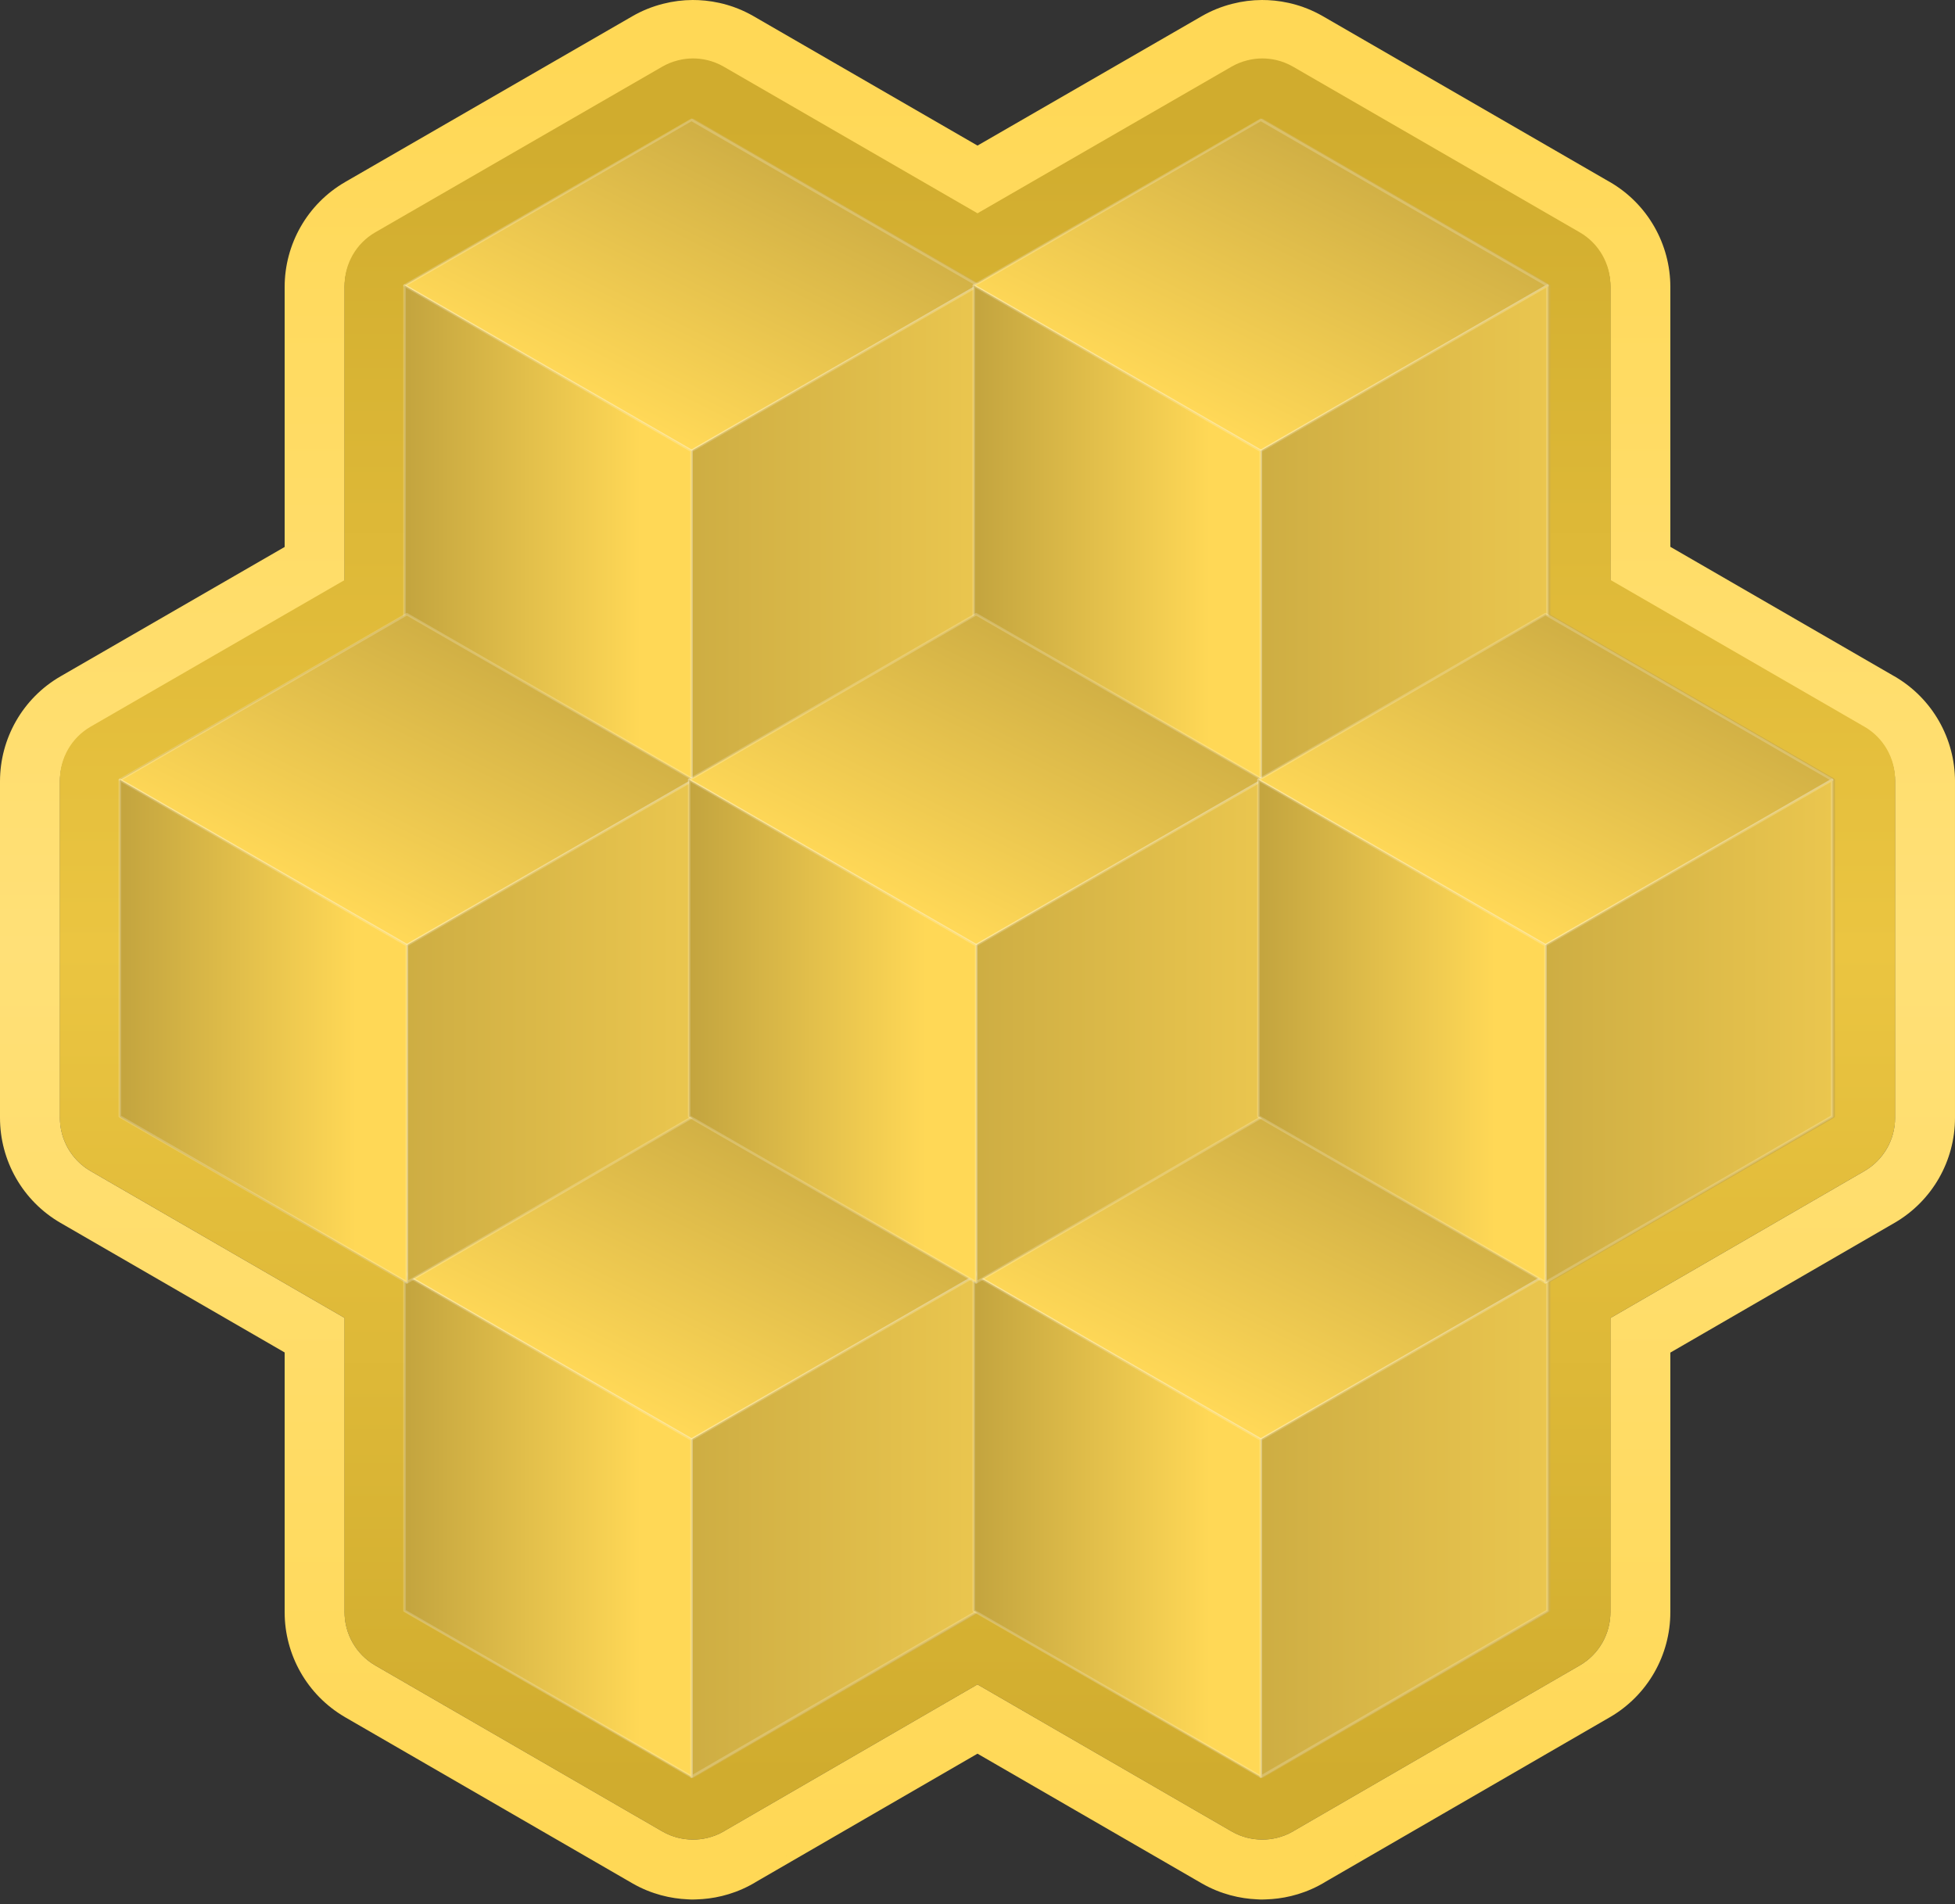
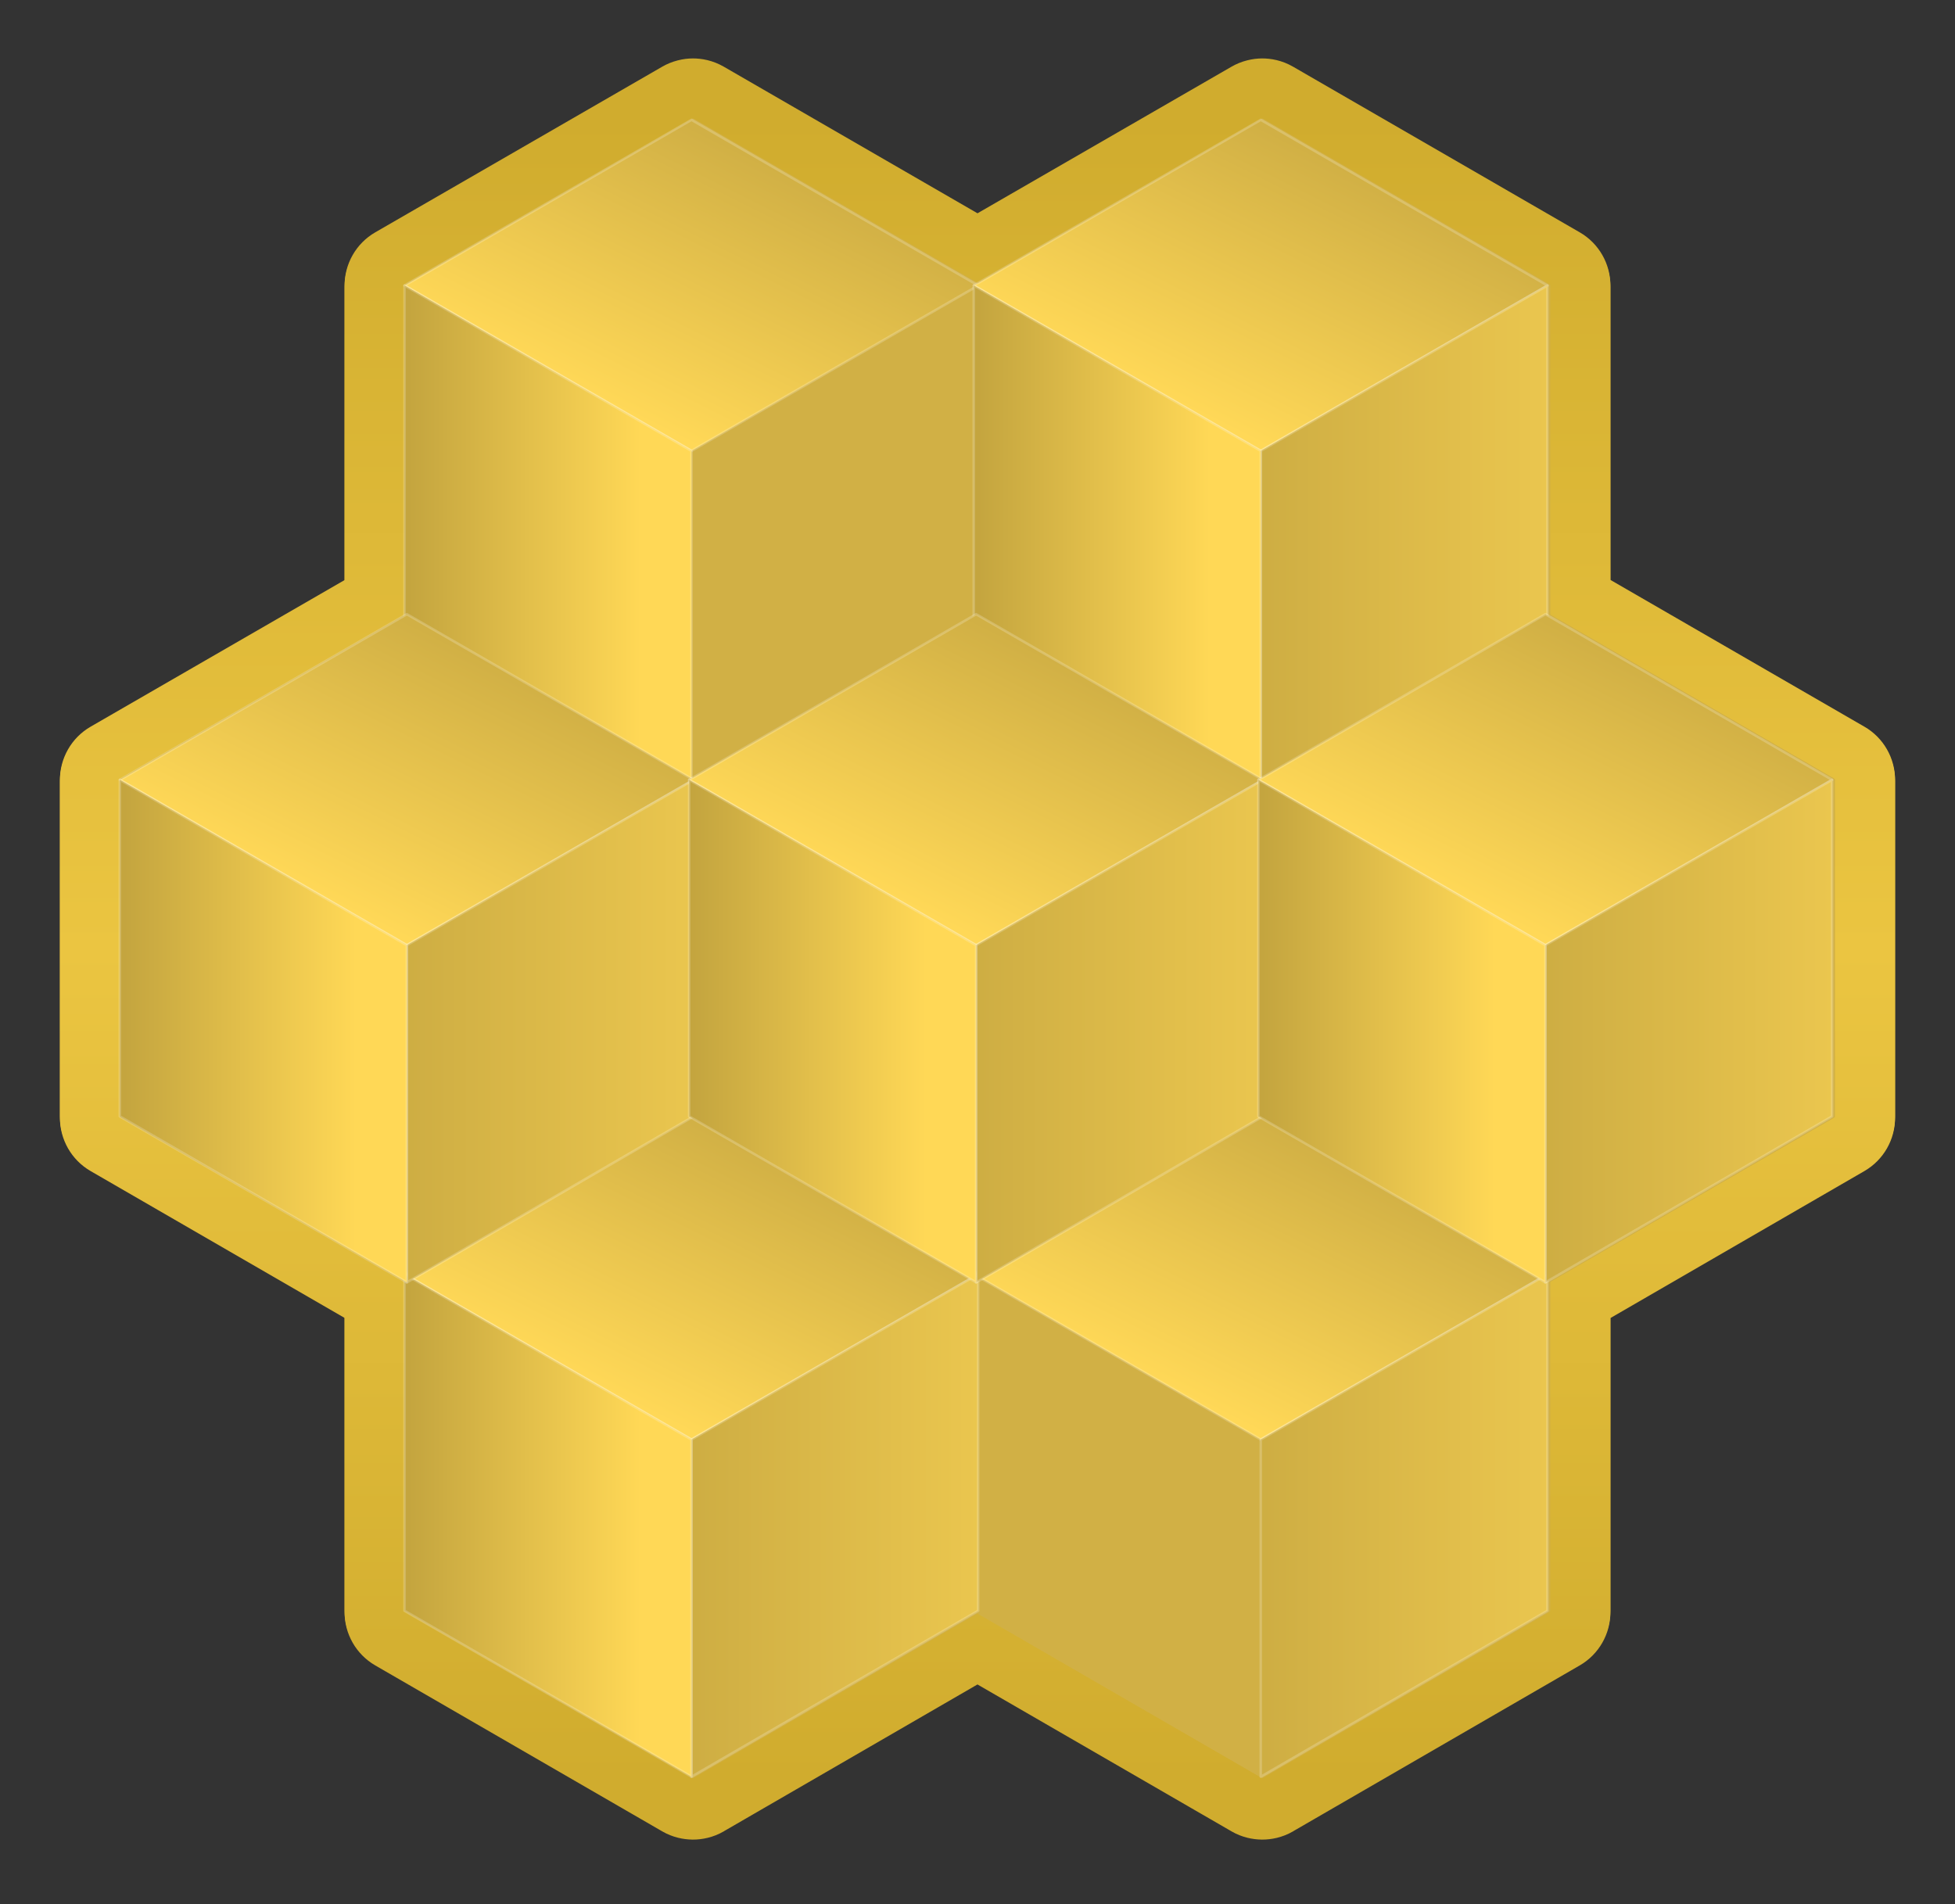
<svg xmlns="http://www.w3.org/2000/svg" width="155" height="151" viewBox="0 0 155 151" fill="none">
  <rect x="0" y="0" width="155" height="151" fill="#333333" stroke="none" />
  <path d="M100.064 4.751C100.752 4.749 101.635 4.895 102.516 5.404L125.248 18.541L125.256 18.544C126.775 19.426 127.682 21.043 127.681 22.759C127.681 22.769 127.68 22.779 127.68 22.788V46.099L147.815 57.737L147.823 57.741C149.342 58.622 150.249 60.239 150.249 61.956C150.249 61.965 150.248 61.975 150.248 61.985V88.639C150.248 90.36 149.337 91.969 147.83 92.847L147.818 92.854L127.68 104.51V127.836C127.68 129.556 126.77 131.165 125.263 132.044L125.25 132.051L102.574 145.175C102.562 145.183 102.551 145.193 102.538 145.2C102.53 145.205 102.522 145.209 102.514 145.214C101.657 145.708 100.789 145.863 100.078 145.863V145.864C100.07 145.864 100.062 145.863 100.054 145.863C100.039 145.863 100.025 145.865 100.011 145.864V145.862C99.309 145.852 98.471 145.689 97.646 145.214C97.643 145.212 97.64 145.21 97.638 145.208L77.498 133.562L57.439 145.175C57.427 145.183 57.415 145.193 57.403 145.2C57.395 145.205 57.386 145.209 57.379 145.214C56.522 145.708 55.654 145.863 54.943 145.863V145.864C54.935 145.864 54.926 145.863 54.918 145.863C54.904 145.863 54.889 145.865 54.875 145.864V145.862C54.174 145.852 53.335 145.689 52.51 145.214C52.506 145.212 52.502 145.209 52.499 145.207L29.751 132.052L29.75 132.051C28.22 131.166 27.319 129.545 27.319 127.836V104.498L7.183 92.855L7.182 92.854C5.653 91.969 4.751 90.348 4.751 88.639V61.953C4.751 60.246 5.651 58.622 7.186 57.736L27.319 46.112V22.757C27.319 21.05 28.218 19.426 29.753 18.539L52.509 5.403C52.885 5.186 53.29 5.021 53.711 4.914L53.77 4.899C54.148 4.802 54.538 4.753 54.929 4.751C55.617 4.749 56.499 4.895 57.381 5.404L77.5 17.03L97.644 5.403C98.021 5.186 98.425 5.021 98.846 4.914L98.905 4.899C99.284 4.802 99.674 4.753 100.064 4.751ZM57.533 145.115L57.534 145.117C57.555 145.104 57.575 145.088 57.595 145.075C57.575 145.088 57.554 145.102 57.533 145.115ZM102.668 145.115L102.669 145.117C102.691 145.104 102.71 145.088 102.731 145.075C102.71 145.088 102.689 145.102 102.668 145.115ZM58.557 144.249C58.567 144.238 58.578 144.228 58.587 144.217C58.599 144.203 58.61 144.188 58.622 144.174C58.601 144.199 58.579 144.224 58.557 144.249ZM103.692 144.249C103.702 144.238 103.713 144.228 103.723 144.217C103.735 144.203 103.746 144.188 103.757 144.174C103.736 144.199 103.715 144.224 103.692 144.249ZM58.865 143.864C58.874 143.852 58.884 143.841 58.892 143.829C58.926 143.781 58.954 143.732 58.983 143.687C58.947 143.742 58.909 143.802 58.865 143.864ZM104.001 143.864C104.01 143.852 104.019 143.841 104.028 143.829C104.061 143.781 104.089 143.732 104.118 143.687C104.082 143.742 104.045 143.802 104.001 143.864ZM59.078 143.539C59.083 143.53 59.09 143.523 59.095 143.514C59.121 143.471 59.142 143.428 59.164 143.389C59.139 143.435 59.11 143.485 59.078 143.539ZM104.213 143.539C104.218 143.53 104.226 143.523 104.231 143.514C104.256 143.471 104.278 143.428 104.299 143.389C104.274 143.435 104.245 143.485 104.213 143.539ZM59.214 143.299C59.217 143.291 59.223 143.285 59.226 143.278C59.249 143.233 59.268 143.192 59.284 143.158C59.266 143.197 59.242 143.245 59.214 143.299ZM104.349 143.299C104.353 143.291 104.358 143.285 104.362 143.278C104.385 143.233 104.403 143.192 104.42 143.158C104.401 143.197 104.377 143.245 104.349 143.299Z" fill="url(#paint0_linear_129_637)" />
-   <path d="M59.73 149.342L59.434 149.505C57.95 150.288 56.47 150.57 55.221 150.606C55.129 150.612 55.036 150.615 54.943 150.615C54.924 150.615 54.905 150.615 54.888 150.614C54.863 150.614 54.837 150.616 54.808 150.615C54.712 150.614 54.616 150.607 54.52 150.6C53.207 150.542 51.662 150.209 50.137 149.329H50.136C50.13 149.326 50.125 149.322 50.12 149.319L27.372 136.165C27.359 136.157 27.346 136.148 27.333 136.141C24.332 134.386 22.568 131.195 22.568 127.835V107.237L4.806 96.968C4.804 96.968 4.803 96.967 4.802 96.966C1.779 95.216 0 92.012 0 88.639V61.953C3.34015e-06 58.585 1.774 55.374 4.81 53.622L22.568 43.369V22.757C22.568 19.389 24.342 16.178 27.378 14.425L50.134 1.289C50.884 0.855 51.693 0.525 52.537 0.31L52.596 0.295C53.353 0.102 54.132 0.003 54.914 4.74481e-05C56.184 -0.004 57.796 0.248 59.431 1.11L59.758 1.29V1.291L77.5 11.544L95.269 1.289C96.019 0.856 96.829 0.525 97.672 0.31L97.732 0.295C98.488 0.102 99.267 0.003 100.049 4.74481e-05C101.319 -0.004 102.932 0.248 104.566 1.11L104.893 1.29V1.291L127.581 14.402C127.601 14.413 127.621 14.423 127.641 14.434C130.645 16.178 132.434 19.374 132.432 22.762C132.432 22.77 132.431 22.779 132.431 22.788V43.357L150.165 53.608C150.18 53.616 150.194 53.623 150.208 53.631C153.213 55.375 155.001 58.571 155 61.958C155 61.967 154.999 61.976 154.999 61.985V88.639C154.999 92.036 153.203 95.215 150.223 96.952C150.214 96.958 150.204 96.963 150.194 96.968L132.431 107.249V127.835C132.431 131.232 130.635 134.412 127.656 136.149C127.646 136.154 127.636 136.159 127.627 136.165L105.043 149.235C105.01 149.255 104.976 149.278 104.938 149.3L104.937 149.301C104.919 149.312 104.903 149.32 104.892 149.327C104.881 149.333 104.872 149.339 104.869 149.341L104.866 149.342H104.865L104.569 149.505C103.086 150.288 101.605 150.57 100.357 150.606C100.264 150.612 100.171 150.615 100.078 150.615C100.059 150.615 100.041 150.615 100.024 150.614C99.999 150.614 99.972 150.616 99.944 150.615C99.847 150.614 99.751 150.607 99.656 150.6C98.343 150.542 96.798 150.209 95.272 149.329L95.267 149.326C95.263 149.323 95.259 149.321 95.255 149.319L77.499 139.051L59.908 149.235C59.876 149.255 59.841 149.278 59.803 149.3L59.802 149.301C59.783 149.312 59.768 149.32 59.757 149.327C59.746 149.333 59.737 149.339 59.733 149.341L59.731 149.342H59.73ZM55.085 150.611C55.076 150.611 55.064 150.612 55.049 150.612C55.056 150.612 55.062 150.612 55.068 150.612C55.086 150.611 55.099 150.611 55.106 150.611C55.108 150.611 55.111 150.61 55.112 150.61C55.109 150.61 55.099 150.61 55.085 150.611ZM100.221 150.611C100.212 150.611 100.199 150.612 100.185 150.612C100.192 150.612 100.198 150.612 100.203 150.612C100.221 150.611 100.235 150.611 100.242 150.611C100.244 150.611 100.246 150.61 100.248 150.61C100.245 150.61 100.234 150.61 100.221 150.611ZM54.667 150.607L54.69 150.609C54.678 150.608 54.667 150.607 54.657 150.606C54.66 150.606 54.663 150.607 54.667 150.607ZM99.802 150.607L99.825 150.609C99.813 150.608 99.802 150.607 99.793 150.606C99.796 150.606 99.799 150.607 99.802 150.607ZM94.774 148.999C94.79 149.011 94.809 149.026 94.832 149.043C94.851 149.056 94.873 149.071 94.897 149.088C94.875 149.073 94.855 149.059 94.838 149.046C94.815 149.03 94.795 149.015 94.778 149.002C94.764 148.991 94.751 148.981 94.74 148.973C94.749 148.98 94.761 148.989 94.774 148.999ZM62.306 147.174C62.313 147.165 62.32 147.158 62.325 147.152L62.34 147.132C62.337 147.136 62.323 147.152 62.306 147.174ZM107.441 147.174C107.449 147.165 107.455 147.158 107.46 147.152L107.475 147.132C107.472 147.136 107.459 147.152 107.441 147.174ZM63.338 145.657C63.338 145.658 63.337 145.659 63.336 145.66C63.332 145.667 63.328 145.675 63.324 145.682L63.323 145.681C63.329 145.671 63.336 145.661 63.342 145.65C63.34 145.652 63.34 145.655 63.338 145.657ZM108.474 145.657C108.473 145.658 108.472 145.659 108.471 145.66C108.468 145.667 108.464 145.675 108.46 145.682L108.459 145.681C108.465 145.671 108.471 145.661 108.477 145.65C108.476 145.652 108.475 145.655 108.474 145.657ZM57.534 145.117L57.533 145.115C57.554 145.102 57.575 145.088 57.596 145.074C57.575 145.088 57.555 145.104 57.534 145.117ZM102.669 145.117L102.668 145.115C102.69 145.102 102.71 145.088 102.731 145.074C102.71 145.088 102.691 145.104 102.669 145.117ZM58.587 144.217C58.578 144.228 58.567 144.238 58.557 144.249C58.579 144.224 58.601 144.199 58.622 144.174C58.61 144.188 58.599 144.203 58.587 144.217ZM103.723 144.217C103.713 144.228 103.702 144.238 103.693 144.249C103.715 144.224 103.737 144.199 103.757 144.174C103.746 144.188 103.735 144.203 103.723 144.217ZM58.892 143.829C58.884 143.84 58.874 143.851 58.866 143.863C58.91 143.802 58.947 143.742 58.983 143.687C58.954 143.731 58.926 143.781 58.892 143.829ZM104.028 143.829C104.019 143.84 104.01 143.851 104.001 143.863C104.045 143.802 104.082 143.742 104.118 143.687C104.089 143.731 104.062 143.781 104.028 143.829ZM59.095 143.514C59.09 143.523 59.083 143.53 59.078 143.539C59.11 143.485 59.139 143.435 59.164 143.389C59.142 143.427 59.121 143.471 59.095 143.514ZM104.231 143.514C104.226 143.523 104.219 143.53 104.213 143.539C104.246 143.485 104.274 143.435 104.299 143.389C104.278 143.427 104.257 143.471 104.231 143.514ZM59.226 143.278C59.223 143.285 59.217 143.291 59.214 143.299C59.242 143.245 59.266 143.197 59.284 143.158C59.268 143.192 59.249 143.233 59.226 143.278ZM104.362 143.278C104.358 143.285 104.353 143.291 104.349 143.299C104.377 143.245 104.401 143.197 104.42 143.158C104.403 143.192 104.385 143.233 104.362 143.278ZM27.319 46.112L7.186 57.736C5.651 58.622 4.751 60.246 4.751 61.953V88.639C4.751 90.348 5.653 91.969 7.182 92.854L7.183 92.855L27.319 104.498V127.835C27.319 129.544 28.221 131.166 29.75 132.051L29.751 132.052L52.499 145.207C52.503 145.209 52.506 145.211 52.51 145.214C53.335 145.689 54.174 145.852 54.875 145.862V145.864C54.89 145.865 54.904 145.863 54.918 145.863C54.926 145.863 54.935 145.864 54.943 145.864V145.863C55.654 145.863 56.522 145.708 57.379 145.214C57.387 145.209 57.395 145.204 57.403 145.2C57.415 145.192 57.427 145.183 57.439 145.175L77.498 133.562L97.638 145.208C97.641 145.21 97.643 145.212 97.646 145.214C98.471 145.689 99.31 145.852 100.011 145.862V145.864C100.025 145.865 100.039 145.863 100.054 145.863C100.062 145.863 100.07 145.864 100.078 145.864V145.863C100.789 145.863 101.657 145.708 102.514 145.214C102.522 145.209 102.53 145.204 102.538 145.2C102.551 145.192 102.562 145.183 102.574 145.175L125.25 132.051L125.263 132.044C126.77 131.165 127.68 129.556 127.68 127.835V104.51L147.818 92.854L147.83 92.847C149.337 91.969 150.248 90.36 150.248 88.639V61.985C150.248 61.975 150.249 61.965 150.249 61.956C150.25 60.239 149.343 58.622 147.823 57.74L147.815 57.737L127.68 46.099V22.788C127.68 22.779 127.681 22.769 127.681 22.759C127.682 21.043 126.775 19.426 125.256 18.544L125.248 18.541L102.516 5.404C101.635 4.895 100.753 4.749 100.064 4.751C99.674 4.752 99.284 4.802 98.906 4.898L98.846 4.914C98.425 5.021 98.021 5.186 97.645 5.403L77.5 17.03L57.381 5.404C56.5 4.895 55.617 4.749 54.929 4.751C54.538 4.752 54.149 4.802 53.77 4.898L53.711 4.914C53.29 5.021 52.885 5.186 52.509 5.403L29.753 18.539C28.219 19.426 27.319 21.05 27.319 22.757V46.112Z" fill="url(#paint1_linear_129_637)" />
  <path d="M100.139 9.399L122.871 22.535C122.907 22.556 122.93 22.596 122.93 22.638L122.929 22.642V48.723L145.438 61.732C145.475 61.753 145.498 61.793 145.498 61.835L145.496 61.838V88.52C145.496 88.563 145.474 88.602 145.437 88.624L122.929 101.653V127.717C122.929 127.759 122.906 127.799 122.87 127.82L100.142 140.976C100.141 140.977 100.14 140.979 100.139 140.98C100.12 140.991 100.099 140.995 100.078 140.995C100.058 140.995 100.037 140.99 100.019 140.98L100.016 140.977L77.497 127.955L55.006 140.976C55.005 140.977 55.005 140.979 55.004 140.98C54.985 140.991 54.964 140.995 54.943 140.995C54.922 140.995 54.902 140.99 54.883 140.98L54.881 140.977L32.129 127.82C32.092 127.799 32.07 127.759 32.07 127.717V101.639L9.561 88.624C9.524 88.603 9.502 88.563 9.502 88.52V61.835C9.502 61.792 9.524 61.753 9.561 61.732L32.07 48.737V22.638C32.07 22.596 32.092 22.556 32.129 22.535L54.885 9.399L54.944 9.384C54.964 9.384 54.985 9.388 55.004 9.399L77.5 22.398L100.02 9.399L100.079 9.384C100.1 9.384 100.121 9.388 100.139 9.399Z" fill="#D1B045" />
  <path d="M32.07 127.717C32.07 127.76 32.092 127.799 32.129 127.82L54.881 140.978L54.883 140.98C54.902 140.99 54.922 140.995 54.943 140.995C54.964 140.995 54.985 140.991 55.004 140.98C55.005 140.979 55.005 140.977 55.006 140.976L77.498 127.955L100.017 140.978L100.019 140.98C100.037 140.99 100.058 140.995 100.078 140.995C100.099 140.995 100.121 140.991 100.14 140.98C100.141 140.979 100.141 140.977 100.142 140.976L122.87 127.82C122.906 127.799 122.929 127.759 122.929 127.717V101.653L145.437 88.624C145.474 88.603 145.497 88.563 145.497 88.521V61.839L145.498 61.835C145.498 61.793 145.475 61.753 145.439 61.732L122.929 48.723V22.642L122.93 22.639C122.93 22.596 122.907 22.557 122.871 22.535L100.14 9.399C100.121 9.388 100.1 9.384 100.079 9.384L100.02 9.399L77.5 22.398L55.004 9.399C54.986 9.388 54.964 9.384 54.944 9.384L54.885 9.399L32.129 22.535C32.092 22.556 32.07 22.596 32.07 22.639V48.737L9.561 61.732C9.524 61.753 9.502 61.793 9.502 61.835V88.521C9.502 88.563 9.525 88.603 9.561 88.624L32.07 101.639V127.717ZM57.533 144.997L57.534 144.999C57.555 144.986 57.575 144.97 57.595 144.956C57.575 144.97 57.554 144.983 57.533 144.997ZM102.668 144.997L102.669 144.999C102.691 144.986 102.71 144.97 102.731 144.956C102.71 144.97 102.689 144.983 102.668 144.997ZM57.816 144.805C57.852 144.778 57.888 144.75 57.922 144.723C57.888 144.75 57.852 144.778 57.816 144.805ZM102.951 144.805C102.988 144.778 103.023 144.75 103.058 144.723C103.023 144.75 102.988 144.778 102.951 144.805ZM58.132 144.553C58.15 144.537 58.166 144.521 58.182 144.506C58.166 144.521 58.15 144.537 58.132 144.553ZM103.268 144.553C103.285 144.537 103.301 144.521 103.318 144.506C103.301 144.521 103.285 144.537 103.268 144.553ZM58.345 144.354C58.382 144.318 58.416 144.281 58.45 144.245C58.416 144.281 58.382 144.318 58.345 144.354ZM103.48 144.354C103.517 144.318 103.552 144.281 103.586 144.245C103.552 144.281 103.517 144.318 103.48 144.354ZM58.557 144.13C58.567 144.119 58.578 144.11 58.587 144.099C58.599 144.085 58.61 144.07 58.622 144.056C58.601 144.081 58.579 144.105 58.557 144.13ZM103.692 144.13C103.702 144.119 103.713 144.11 103.723 144.099C103.735 144.085 103.746 144.07 103.757 144.056C103.736 144.081 103.715 144.105 103.692 144.13ZM58.865 143.745C58.874 143.733 58.884 143.722 58.892 143.71C58.926 143.662 58.954 143.613 58.983 143.569C58.947 143.624 58.909 143.684 58.865 143.745ZM104.001 143.745C104.01 143.733 104.019 143.722 104.028 143.71C104.061 143.662 104.089 143.613 104.118 143.569C104.082 143.624 104.045 143.684 104.001 143.745ZM59.078 143.42C59.083 143.412 59.09 143.404 59.095 143.396C59.121 143.352 59.142 143.309 59.164 143.271C59.139 143.316 59.11 143.367 59.078 143.42ZM104.213 143.42C104.218 143.412 104.226 143.404 104.231 143.396C104.256 143.352 104.278 143.309 104.299 143.271C104.274 143.316 104.245 143.367 104.213 143.42ZM50.805 138.757C50.8 138.767 50.795 138.777 50.79 138.786C50.809 138.749 50.833 138.707 50.858 138.661C50.839 138.696 50.821 138.728 50.805 138.757ZM95.941 138.757C95.935 138.767 95.93 138.777 95.925 138.786C95.945 138.749 95.968 138.707 95.994 138.661C95.975 138.696 95.956 138.728 95.941 138.757ZM150.248 88.521C150.248 90.241 149.337 91.85 147.83 92.729L147.818 92.736L127.68 104.392V127.717C127.68 129.438 126.77 131.047 125.263 131.925L125.25 131.932L102.574 145.057C102.562 145.064 102.551 145.074 102.538 145.081C102.53 145.086 102.522 145.091 102.514 145.095C101.657 145.589 100.789 145.745 100.078 145.745V145.746C100.07 145.746 100.062 145.745 100.054 145.745C100.039 145.745 100.025 145.746 100.011 145.746V145.744C99.309 145.734 98.471 145.571 97.646 145.095C97.643 145.094 97.64 145.091 97.638 145.09L77.498 133.444L57.439 145.057C57.426 145.064 57.415 145.074 57.403 145.081C57.395 145.086 57.387 145.091 57.379 145.095C56.522 145.589 55.654 145.745 54.943 145.745V145.746C54.935 145.746 54.926 145.745 54.918 145.745C54.904 145.745 54.889 145.746 54.875 145.746V145.744C54.174 145.734 53.335 145.571 52.51 145.095C52.506 145.093 52.502 145.091 52.499 145.088L29.751 131.934L29.75 131.932C28.22 131.047 27.319 129.426 27.319 127.717V104.379L7.183 92.737L7.182 92.736C5.653 91.851 4.751 90.23 4.751 88.521V61.835C4.751 60.128 5.651 58.504 7.186 57.618L27.319 45.994V22.639C27.319 20.932 28.218 19.307 29.753 18.421L52.509 5.285C52.885 5.068 53.29 4.903 53.711 4.795L53.77 4.78C54.148 4.684 54.538 4.634 54.929 4.633C55.617 4.631 56.499 4.777 57.381 5.286L77.5 16.912L97.644 5.285C98.021 5.068 98.425 4.903 98.846 4.795L98.905 4.78C99.284 4.684 99.674 4.634 100.064 4.633C100.752 4.631 101.635 4.777 102.516 5.286L125.248 18.422L125.256 18.426C126.775 19.307 127.682 20.924 127.681 22.641C127.681 22.651 127.68 22.66 127.68 22.67V45.981L147.815 57.619L147.823 57.622C149.343 58.504 150.249 60.121 150.249 61.837C150.249 61.847 150.248 61.857 150.248 61.866V88.521ZM59.214 143.18C59.217 143.173 59.223 143.166 59.226 143.159C59.249 143.115 59.268 143.074 59.284 143.04C59.266 143.079 59.242 143.126 59.214 143.18ZM104.349 143.18C104.353 143.173 104.358 143.166 104.362 143.159C104.385 143.115 104.403 143.074 104.42 143.04C104.401 143.079 104.377 143.126 104.349 143.18Z" fill="url(#paint2_linear_129_637)" />
  <path d="M77.558 101.031L54.826 114.142L32.07 101.031L54.826 87.895L77.558 101.031Z" fill="url(#paint3_linear_129_637)" stroke="white" stroke-opacity="0.2" stroke-width="0.2" stroke-linejoin="round" />
  <path d="M77.556 101.032V127.717L54.824 140.877V114.143L77.556 101.032Z" fill="url(#paint4_linear_129_637)" stroke="white" stroke-opacity="0.2" stroke-width="0.2" stroke-linejoin="round" />
  <path d="M54.826 114.143V140.877L32.07 127.717V101.032L54.826 114.143Z" fill="url(#paint5_linear_129_637)" stroke="white" stroke-opacity="0.2" stroke-width="0.2" stroke-linejoin="round" />
  <path d="M122.693 101.031L99.961 114.142L77.205 101.031L99.961 87.895L122.693 101.031Z" fill="url(#paint6_linear_129_637)" stroke="white" stroke-opacity="0.2" stroke-width="0.2" stroke-linejoin="round" />
  <path d="M122.692 101.032V127.717L99.96 140.877V114.143L122.692 101.032Z" fill="url(#paint7_linear_129_637)" stroke="white" stroke-opacity="0.2" stroke-width="0.2" stroke-linejoin="round" />
-   <path d="M99.961 114.143V140.877L77.205 127.717V101.032L99.961 114.143Z" fill="url(#paint8_linear_129_637)" stroke="white" stroke-opacity="0.2" stroke-width="0.2" stroke-linejoin="round" />
  <path d="M77.558 22.638L54.826 35.749L32.07 22.638L54.826 9.502L77.558 22.638Z" fill="url(#paint9_linear_129_637)" stroke="white" stroke-opacity="0.2" stroke-width="0.2" stroke-linejoin="round" />
-   <path d="M77.556 22.638V49.324L54.824 62.484V35.75L77.556 22.638Z" fill="url(#paint10_linear_129_637)" stroke="white" stroke-opacity="0.2" stroke-width="0.2" stroke-linejoin="round" />
  <path d="M54.826 35.75V62.484L32.07 49.324V22.638L54.826 35.75Z" fill="url(#paint11_linear_129_637)" stroke="white" stroke-opacity="0.2" stroke-width="0.2" stroke-linejoin="round" />
  <path d="M122.693 22.638L99.961 35.749L77.205 22.638L99.961 9.502L122.693 22.638Z" fill="url(#paint12_linear_129_637)" stroke="white" stroke-opacity="0.2" stroke-width="0.2" stroke-linejoin="round" />
  <path d="M122.692 22.638V49.324L99.96 62.484V35.75L122.692 22.638Z" fill="url(#paint13_linear_129_637)" stroke="white" stroke-opacity="0.2" stroke-width="0.2" stroke-linejoin="round" />
  <path d="M99.961 35.75V62.484L77.205 49.324V22.638L99.961 35.75Z" fill="url(#paint14_linear_129_637)" stroke="white" stroke-opacity="0.2" stroke-width="0.2" stroke-linejoin="round" />
  <path d="M54.99 61.834L32.258 74.946L9.502 61.834L32.258 48.699L54.99 61.834Z" fill="url(#paint15_linear_129_637)" stroke="white" stroke-opacity="0.2" stroke-width="0.2" stroke-linejoin="round" />
  <path d="M54.989 61.835V88.521L32.257 101.681V74.946L54.989 61.835Z" fill="url(#paint16_linear_129_637)" stroke="white" stroke-opacity="0.2" stroke-width="0.2" stroke-linejoin="round" />
  <path d="M32.258 74.946V101.681L9.502 88.521V61.835L32.258 74.946Z" fill="url(#paint17_linear_129_637)" stroke="white" stroke-opacity="0.2" stroke-width="0.2" stroke-linejoin="round" />
  <path d="M100.125 61.834L77.394 74.946L54.638 61.834L77.394 48.699L100.125 61.834Z" fill="url(#paint18_linear_129_637)" stroke="white" stroke-opacity="0.2" stroke-width="0.2" stroke-linejoin="round" />
  <path d="M100.124 61.835V88.521L77.393 101.681V74.946L100.124 61.835Z" fill="url(#paint19_linear_129_637)" stroke="white" stroke-opacity="0.2" stroke-width="0.2" stroke-linejoin="round" />
  <path d="M77.394 74.946V101.681L54.638 88.521V61.835L77.394 74.946Z" fill="url(#paint20_linear_129_637)" stroke="white" stroke-opacity="0.2" stroke-width="0.2" stroke-linejoin="round" />
  <path d="M145.261 61.834L122.529 74.946L99.773 61.834L122.529 48.699L145.261 61.834Z" fill="url(#paint21_linear_129_637)" stroke="white" stroke-opacity="0.2" stroke-width="0.2" stroke-linejoin="round" />
  <path d="M145.259 61.835V88.521L122.527 101.681V74.946L145.259 61.835Z" fill="url(#paint22_linear_129_637)" stroke="white" stroke-opacity="0.2" stroke-width="0.2" stroke-linejoin="round" />
  <path d="M122.529 74.946V101.681L99.773 88.521V61.835L122.529 74.946Z" fill="url(#paint23_linear_129_637)" stroke="white" stroke-opacity="0.2" stroke-width="0.2" stroke-linejoin="round" />
  <defs>
    <linearGradient id="paint0_linear_129_637" x1="77.5" y1="9.502" x2="77.5" y2="141.113" gradientUnits="userSpaceOnUse">
      <stop stop-color="#D0AC2E" />
      <stop offset="0.5" stop-color="#EBC541" />
      <stop offset="1" stop-color="#D0AC2E" />
    </linearGradient>
    <linearGradient id="paint1_linear_129_637" x1="77.5" y1="4.751" x2="77.5" y2="145.864" gradientUnits="userSpaceOnUse">
      <stop stop-color="#FFD856" />
      <stop offset="0.5" stop-color="#FFE077" />
      <stop offset="1" stop-color="#FFD856" />
    </linearGradient>
    <linearGradient id="paint2_linear_129_637" x1="77.5" y1="9.384" x2="77.5" y2="140.995" gradientUnits="userSpaceOnUse">
      <stop stop-color="#D0AC2E" />
      <stop offset="0.5" stop-color="#EBC541" />
      <stop offset="1" stop-color="#D0AC2E" />
    </linearGradient>
    <linearGradient id="paint3_linear_129_637" x1="44.896" y1="108.681" x2="54.992" y2="88.489" gradientUnits="userSpaceOnUse">
      <stop stop-color="#FFD857" />
      <stop offset="1" stop-color="#D1B045" />
    </linearGradient>
    <linearGradient id="paint4_linear_129_637" x1="94.188" y1="140.158" x2="52.616" y2="140.158" gradientUnits="userSpaceOnUse">
      <stop stop-color="#FFD857" />
      <stop offset="1" stop-color="#CBAB42" />
    </linearGradient>
    <linearGradient id="paint5_linear_129_637" x1="32.424" y1="115.214" x2="50.835" y2="115.214" gradientUnits="userSpaceOnUse">
      <stop stop-color="#C4A53F" />
      <stop offset="1" stop-color="#FFD856" />
    </linearGradient>
    <linearGradient id="paint6_linear_129_637" x1="90.031" y1="108.681" x2="100.127" y2="88.489" gradientUnits="userSpaceOnUse">
      <stop stop-color="#FFD857" />
      <stop offset="1" stop-color="#D1B045" />
    </linearGradient>
    <linearGradient id="paint7_linear_129_637" x1="139.324" y1="140.158" x2="97.751" y2="140.158" gradientUnits="userSpaceOnUse">
      <stop stop-color="#FFD857" />
      <stop offset="1" stop-color="#CBAB42" />
    </linearGradient>
    <linearGradient id="paint8_linear_129_637" x1="77.559" y1="115.214" x2="95.969" y2="115.214" gradientUnits="userSpaceOnUse">
      <stop stop-color="#C4A53F" />
      <stop offset="1" stop-color="#FFD856" />
    </linearGradient>
    <linearGradient id="paint9_linear_129_637" x1="44.896" y1="30.288" x2="54.992" y2="10.096" gradientUnits="userSpaceOnUse">
      <stop stop-color="#FFD857" />
      <stop offset="1" stop-color="#D1B045" />
    </linearGradient>
    <linearGradient id="paint10_linear_129_637" x1="94.188" y1="61.764" x2="52.616" y2="61.764" gradientUnits="userSpaceOnUse">
      <stop stop-color="#FFD857" />
      <stop offset="1" stop-color="#CBAB42" />
    </linearGradient>
    <linearGradient id="paint11_linear_129_637" x1="32.424" y1="36.821" x2="50.835" y2="36.821" gradientUnits="userSpaceOnUse">
      <stop stop-color="#C4A53F" />
      <stop offset="1" stop-color="#FFD856" />
    </linearGradient>
    <linearGradient id="paint12_linear_129_637" x1="90.031" y1="30.288" x2="100.127" y2="10.096" gradientUnits="userSpaceOnUse">
      <stop stop-color="#FFD857" />
      <stop offset="1" stop-color="#D1B045" />
    </linearGradient>
    <linearGradient id="paint13_linear_129_637" x1="139.324" y1="61.764" x2="97.751" y2="61.764" gradientUnits="userSpaceOnUse">
      <stop stop-color="#FFD857" />
      <stop offset="1" stop-color="#CBAB42" />
    </linearGradient>
    <linearGradient id="paint14_linear_129_637" x1="77.559" y1="36.821" x2="95.969" y2="36.821" gradientUnits="userSpaceOnUse">
      <stop stop-color="#C4A53F" />
      <stop offset="1" stop-color="#FFD856" />
    </linearGradient>
    <linearGradient id="paint15_linear_129_637" x1="22.327" y1="69.485" x2="32.423" y2="49.293" gradientUnits="userSpaceOnUse">
      <stop stop-color="#FFD857" />
      <stop offset="1" stop-color="#D1B045" />
    </linearGradient>
    <linearGradient id="paint16_linear_129_637" x1="71.62" y1="100.961" x2="30.048" y2="100.961" gradientUnits="userSpaceOnUse">
      <stop stop-color="#FFD857" />
      <stop offset="1" stop-color="#CBAB42" />
    </linearGradient>
    <linearGradient id="paint17_linear_129_637" x1="9.856" y1="76.017" x2="28.266" y2="76.017" gradientUnits="userSpaceOnUse">
      <stop stop-color="#C4A53F" />
      <stop offset="1" stop-color="#FFD856" />
    </linearGradient>
    <linearGradient id="paint18_linear_129_637" x1="67.463" y1="69.485" x2="77.559" y2="49.293" gradientUnits="userSpaceOnUse">
      <stop stop-color="#FFD857" />
      <stop offset="1" stop-color="#D1B045" />
    </linearGradient>
    <linearGradient id="paint19_linear_129_637" x1="116.756" y1="100.961" x2="75.184" y2="100.961" gradientUnits="userSpaceOnUse">
      <stop stop-color="#FFD857" />
      <stop offset="1" stop-color="#CBAB42" />
    </linearGradient>
    <linearGradient id="paint20_linear_129_637" x1="54.992" y1="76.017" x2="73.402" y2="76.017" gradientUnits="userSpaceOnUse">
      <stop stop-color="#C4A53F" />
      <stop offset="1" stop-color="#FFD856" />
    </linearGradient>
    <linearGradient id="paint21_linear_129_637" x1="112.599" y1="69.485" x2="122.695" y2="49.293" gradientUnits="userSpaceOnUse">
      <stop stop-color="#FFD857" />
      <stop offset="1" stop-color="#D1B045" />
    </linearGradient>
    <linearGradient id="paint22_linear_129_637" x1="161.891" y1="100.961" x2="120.319" y2="100.961" gradientUnits="userSpaceOnUse">
      <stop stop-color="#FFD857" />
      <stop offset="1" stop-color="#CBAB42" />
    </linearGradient>
    <linearGradient id="paint23_linear_129_637" x1="100.127" y1="76.017" x2="118.538" y2="76.017" gradientUnits="userSpaceOnUse">
      <stop stop-color="#C4A53F" />
      <stop offset="1" stop-color="#FFD856" />
    </linearGradient>
  </defs>
</svg>